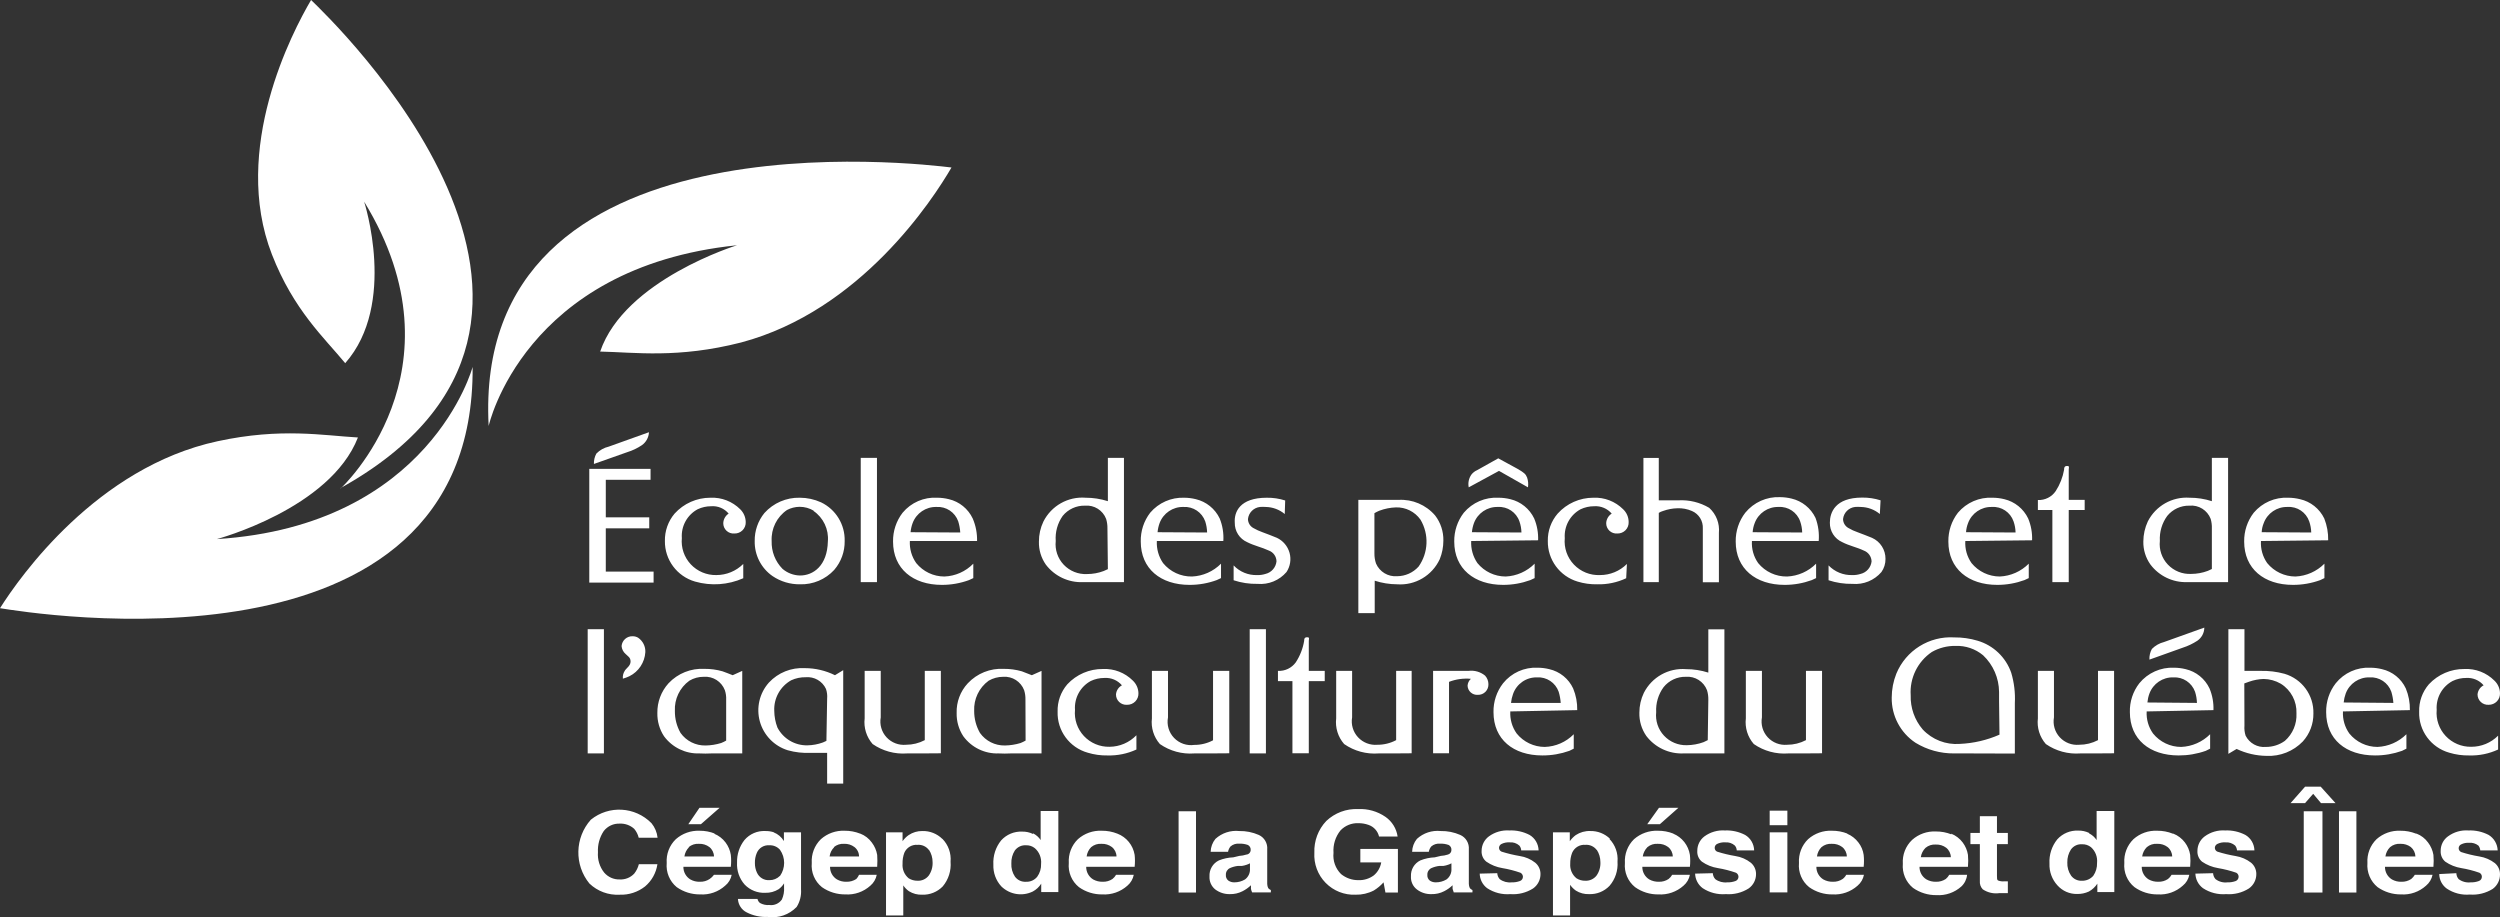
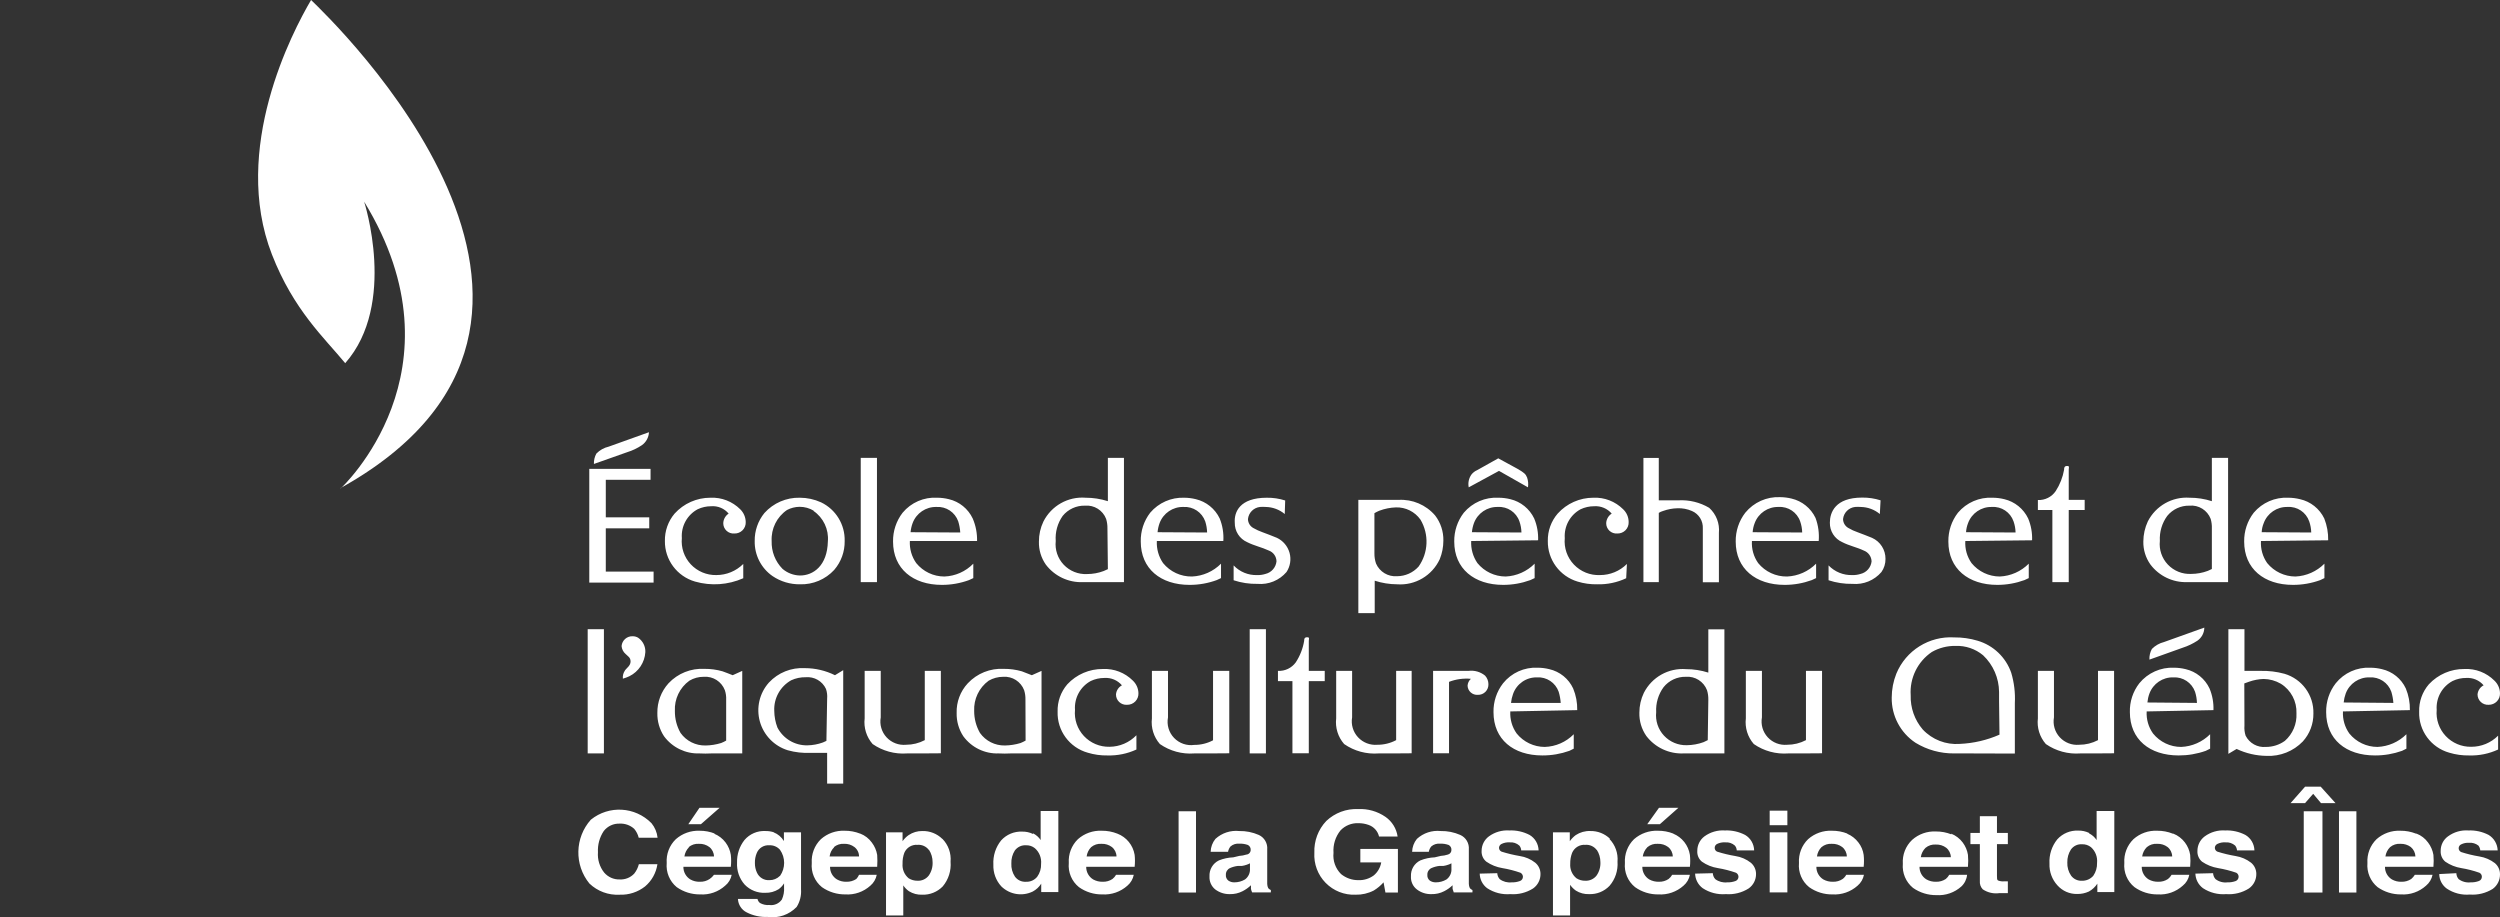
<svg xmlns="http://www.w3.org/2000/svg" width="804px" height="295px" viewBox="0 0 804 295" version="1.1">
  <rect x="0" y="0" width="804" height="295" fill="#333333" stroke="none" />
  <title>logo-full-color (4)</title>
  <g id="Page-1" stroke="none" stroke-width="1" fill="none" fill-rule="evenodd">
    <g id="logo-full-color-(4)" fill="#FFFFFF" fill-rule="nonzero">
-       <path d="M157.153,137 C157.153,137 168.344,85.969 237.032,78.872 C237.032,78.872 200.892,89.959 193.013,113.063 C204.157,113.294 218.007,115.335 238.337,110.14 C276.855,99.887 300.031,64.12 306,53.867 C296.626,52.754 151.652,34.939 157.153,137" id="Path" />
      <path d="M109.656,157 C109.656,157 150.475,119.259 117.103,64.853 C117.103,64.853 127.802,97.765 111.022,116.799 C104.377,108.722 94.431,99.761 87.454,81.843 C74.256,47.907 94.008,10.26 100.042,0 C106.497,6.267 207.368,102.546 109.467,157" id="Path" />
-       <path d="M151.997,118 C151.997,118 138.355,169.031 69.735,173.372 C69.735,173.372 106.156,163.662 115.111,140.691 C104.069,140.083 90.427,137.469 69.967,141.904 C31.179,150.263 6.402,185.466 0,195.595 C9.28,197.043 152.738,220.949 151.997,118" id="Path" />
      <path d="M209.218,150.787 L209.218,154.312 L194.824,154.312 L194.824,166.378 L208.798,166.378 L208.798,169.907 L194.822,169.907 L194.822,183.828 L210.196,183.828 L210.196,187.354 L189.511,187.354 L189.511,150.787 L209.218,150.787 Z M191.002,149.208 C190.958,148.043 191.232,146.888 191.794,145.868 C192.875,144.76 194.249,143.987 195.755,143.64 L208.705,139 C208.636,140.668 207.793,142.212 206.422,143.175 C204.985,144.141 203.416,144.892 201.763,145.402 L191.002,149.208 Z M239.034,185.963 C234.144,188.125 228.656,188.503 223.518,187.031 C217.717,185.342 213.756,180.011 213.831,173.99 C213.764,170.767 214.874,167.631 216.951,165.173 C219.897,161.917 224.076,160.062 228.457,160.068 C232.033,159.9 235.515,161.247 238.055,163.78 C239.158,164.858 239.794,166.324 239.825,167.863 C239.879,168.847 239.513,169.809 238.826,170.512 C238.133,171.218 237.179,171.603 236.192,171.575 C235.261,171.655 234.338,171.337 233.652,170.699 C232.97,170.065 232.589,169.168 232.605,168.234 C232.651,166.998 233.293,165.857 234.329,165.173 C232.954,163.525 230.873,162.644 228.738,162.806 C227.224,162.798 225.728,163.131 224.359,163.78 C220.991,165.596 219.002,169.232 219.281,173.06 C218.989,176.15 220.034,179.217 222.149,181.479 C224.276,183.752 227.264,185.01 230.368,184.941 C233.613,184.944 236.727,183.66 239.034,181.369 L239.034,185.963 L239.034,185.963 Z M268.291,183.273 C265.465,186.341 261.455,188.033 257.295,187.911 C254.145,187.955 251.058,187.033 248.445,185.267 C244.771,182.711 242.619,178.476 242.712,173.99 C242.66,170.713 243.766,167.523 245.836,164.987 C248.733,161.766 252.882,159.971 257.204,160.068 C259.565,160.068 261.902,160.574 264.052,161.552 C268.806,163.83 271.781,168.703 271.645,173.99 C271.7,177.392 270.506,180.696 268.291,183.271 M261.769,164.291 C260.368,163.428 258.754,162.977 257.11,162.991 C255.713,163.012 254.339,163.362 253.101,164.013 C249.83,166.242 247.957,170.026 248.164,173.99 C248.053,177.331 249.316,180.57 251.658,182.945 C253.234,184.291 255.226,185.045 257.295,185.081 C261.536,185.081 266.054,181.974 266.241,174.13 C266.584,170.244 264.8,166.477 261.582,164.291 M276.815,147.259 L282.032,147.259 L282.032,187.214 L276.815,187.214 L276.815,147.259 Z M292.609,173.99 C292.477,176.521 293.199,179.022 294.659,181.089 C296.874,183.817 300.191,185.401 303.696,185.406 C307.215,185.283 310.551,183.804 313.013,181.277 L313.013,185.917 L311.616,186.566 C308.823,187.584 305.875,188.102 302.905,188.097 C293.587,188.097 287.204,182.899 287.204,174.176 C287.15,170.822 288.234,167.549 290.278,164.895 C293.017,161.604 297.149,159.812 301.413,160.068 C302.67,160.072 303.922,160.229 305.141,160.533 C308.513,161.32 311.343,163.609 312.827,166.749 C313.806,169.034 314.283,171.504 314.224,173.99 L292.609,173.99 L292.609,173.99 Z M308.822,171.252 C308.744,170.039 308.525,168.839 308.17,167.678 C307.137,164.734 304.282,162.839 301.181,163.037 C297.776,162.942 294.687,165.03 293.496,168.234 C293.151,169.176 292.931,170.159 292.841,171.158 L308.822,171.252 L308.822,171.252 Z M361.464,187.214 L348.327,187.214 C343.663,187.417 339.194,185.322 336.355,181.6 C334.83,179.433 334.045,176.828 334.118,174.176 C334.106,171.944 334.599,169.738 335.562,167.725 C338.122,162.655 343.473,159.632 349.119,160.068 C351.553,160.063 353.973,160.439 356.293,161.181 L356.293,147.259 L361.464,147.259 L361.464,187.216 L361.464,187.214 Z M356.153,169.953 C356.174,168.916 356.033,167.882 355.734,166.889 C354.668,164.103 351.895,162.362 348.934,162.62 C346.163,162.547 343.514,163.763 341.758,165.915 C340.103,168.265 339.312,171.12 339.523,173.99 C339.221,176.787 340.162,179.576 342.094,181.613 C344.037,183.66 346.772,184.757 349.586,184.616 C351.415,184.62 353.23,184.29 354.943,183.642 L356.293,183.037 L356.153,169.953 L356.153,169.953 Z M372.041,173.99 C371.909,176.514 372.613,179.01 374.043,181.089 C376.328,183.883 379.761,185.473 383.36,185.406 C386.872,185.25 390.197,183.777 392.678,181.277 L392.678,185.917 L391.28,186.566 C388.488,187.584 385.54,188.102 382.569,188.097 C373.252,188.097 366.869,182.899 366.869,174.176 C366.79,170.826 367.859,167.55 369.897,164.895 C372.617,161.688 376.651,159.909 380.843,160.068 C382.1,160.075 383.351,160.231 384.571,160.533 C387.938,161.332 390.764,163.617 392.259,166.749 C393.182,169.045 393.58,171.52 393.422,173.99 L372.041,173.99 L372.041,173.99 Z M388.206,171.252 C388.176,170.038 387.972,168.834 387.6,167.678 C386.554,164.745 383.709,162.856 380.613,163.037 C377.207,162.941 374.117,165.03 372.925,168.234 C372.582,169.176 372.363,170.159 372.273,171.158 L388.204,171.252 L388.206,171.252 Z M413.176,165.313 C411.46,163.878 409.307,163.076 407.074,163.039 C406.454,162.984 405.831,162.984 405.211,163.039 C403.169,163.262 401.558,164.884 401.343,166.935 C401.362,168.173 402.062,169.298 403.161,169.859 C404.066,170.376 405.018,170.812 406.002,171.158 C407.539,171.763 409.076,172.272 410.661,172.968 C412.641,173.904 414.119,175.655 414.713,177.769 C415.304,179.879 414.947,182.143 413.737,183.967 C411.421,186.666 407.953,188.083 404.417,187.773 C401.809,187.824 399.211,187.431 396.732,186.612 L396.732,181.834 C398.701,183.916 401.466,185.049 404.324,184.943 C405.225,184.972 406.123,184.847 406.981,184.572 C408.895,184.117 410.315,182.499 410.522,180.535 C410.499,178.971 409.515,177.585 408.05,177.054 C405.77,175.988 403.393,175.523 401.111,174.364 C398.632,173.286 397.048,170.811 397.102,168.099 C396.872,164.71 398.641,160.07 407.4,160.07 C409.406,160.044 411.403,160.342 413.315,160.952 L413.176,165.315 L413.176,165.313 Z M436.842,160.764 L449.747,160.764 C454.238,160.501 458.596,162.354 461.534,165.776 C463.31,168.084 464.247,170.934 464.188,173.851 C464.19,175.903 463.794,177.934 463.025,179.836 C460.571,185.121 455.12,188.335 449.327,187.911 C446.875,187.901 444.44,187.51 442.107,186.751 L442.107,197.193 L436.842,197.193 L436.842,160.764 L436.842,160.764 Z M442.014,177.934 C441.993,179.054 442.168,180.168 442.527,181.229 C443.685,183.894 446.394,185.532 449.281,185.312 C451.929,185.31 454.451,184.181 456.223,182.205 C459.381,177.741 459.619,171.826 456.829,167.121 C455.015,164.556 452.041,163.075 448.91,163.177 C447.093,163.243 445.3,163.603 443.599,164.245 C443.053,164.47 442.523,164.733 442.014,165.033 L442.014,177.934 L442.014,177.934 Z M473.134,173.99 C473.003,176.514 473.707,179.01 475.136,181.089 C477.37,183.819 480.703,185.402 484.221,185.406 C487.733,185.25 491.058,183.777 493.539,181.277 L493.539,185.917 L492.141,186.566 C489.348,187.579 486.4,188.097 483.43,188.097 C474.112,188.097 467.684,182.899 467.684,174.176 C467.629,170.822 468.714,167.549 470.758,164.895 C473.525,161.615 477.664,159.828 481.939,160.068 C483.211,160.071 484.477,160.228 485.713,160.533 C489.078,161.332 491.903,163.617 493.398,166.749 C494.32,168.965 494.75,171.357 494.656,173.757 L473.134,173.99 L473.134,173.99 Z M472.343,156.727 C472.05,155.287 472.37,153.789 473.227,152.597 C473.708,151.988 474.333,151.51 475.045,151.204 L481.845,147.398 L488.228,150.881 C490.139,152.038 490.652,152.41 491.115,153.571 C491.46,154.587 491.555,155.667 491.395,156.727 L482.078,151.436 L472.343,156.727 L472.343,156.727 Z M489.3,171.252 C489.27,170.034 489.05,168.827 488.647,167.678 C487.633,164.742 484.795,162.845 481.706,163.037 C478.301,162.942 475.212,165.03 474.021,168.234 C473.677,169.176 473.457,170.159 473.367,171.158 L489.3,171.252 L489.3,171.252 Z M522.983,185.963 C520.07,187.331 516.88,187.998 513.665,187.911 C511.521,187.955 509.382,187.658 507.33,187.031 C501.581,185.292 497.687,179.971 497.778,173.99 C497.712,170.759 498.84,167.618 500.946,165.173 C503.874,161.919 508.039,160.064 512.407,160.068 C515.982,159.9 519.463,161.247 522.002,163.78 C523.128,164.843 523.768,166.32 523.774,167.863 C523.826,168.847 523.463,169.809 522.773,170.512 C522.081,171.217 521.128,171.603 520.141,171.575 C519.21,171.655 518.288,171.337 517.601,170.699 C516.918,170.065 516.537,169.168 516.552,168.234 C516.612,166.985 517.273,165.843 518.324,165.173 C516.921,163.537 514.832,162.659 512.687,162.806 C511.173,162.802 509.677,163.135 508.307,163.78 C504.948,165.606 502.963,169.235 503.23,173.06 C502.932,176.192 504.007,179.298 506.175,181.569 C508.354,183.85 511.406,185.078 514.55,184.941 C517.797,184.955 520.915,183.669 523.215,181.369 L522.983,185.963 L522.983,185.963 Z M533.464,147.259 L533.464,160.904 L539.798,160.904 C543.256,160.714 546.693,161.553 549.677,163.317 C551.935,165.358 553.093,168.355 552.799,171.392 L552.799,187.262 L547.627,187.262 L547.627,171.066 C547.602,170.711 547.602,170.354 547.627,169.999 C547.766,167.561 546.369,165.297 544.133,164.337 C542.666,163.696 541.074,163.395 539.474,163.454 C537.884,163.494 536.311,163.792 534.816,164.337 C534.338,164.47 533.881,164.674 533.466,164.941 L533.466,187.214 L528.526,187.214 L528.526,147.261 L533.464,147.261 L533.464,147.259 Z M563.421,173.99 C563.264,176.516 563.97,179.021 565.423,181.089 C567.708,183.883 571.141,185.473 574.74,185.406 C578.252,185.25 581.577,183.777 584.058,181.277 L584.058,185.917 L582.66,186.566 C579.867,187.579 576.919,188.097 573.949,188.097 C564.632,188.097 558.203,182.899 558.203,174.176 C558.149,170.822 559.233,167.549 561.277,164.895 C564.011,161.551 568.153,159.694 572.458,159.882 C573.714,159.889 574.964,160.045 576.184,160.347 C579.551,161.146 582.376,163.431 583.871,166.564 C584.752,168.933 585.102,171.468 584.897,173.988 L563.421,173.988 L563.421,173.99 Z M579.586,171.252 C579.557,170.034 579.337,168.827 578.934,167.678 C577.919,164.742 575.081,162.845 571.993,163.037 C568.587,162.941 565.497,165.03 564.305,168.234 C563.94,169.17 563.72,170.156 563.653,171.158 L579.584,171.252 L579.586,171.252 Z M604.556,165.313 C602.826,163.871 600.656,163.069 598.408,163.039 C597.804,162.986 597.195,162.986 596.591,163.039 C594.549,163.262 592.938,164.884 592.723,166.935 C592.742,168.173 593.442,169.298 594.541,169.859 C595.442,170.387 596.394,170.822 597.382,171.158 C598.873,171.763 600.456,172.272 602.041,172.968 C604.702,174.157 606.405,176.82 606.374,179.744 C606.397,181.255 605.94,182.735 605.069,183.967 C602.753,186.666 599.286,188.082 595.752,187.773 C593.143,187.818 590.545,187.425 588.065,186.612 L588.065,181.834 C590.058,183.909 592.834,185.038 595.704,184.943 C596.605,184.972 597.503,184.847 598.36,184.572 C600.275,184.117 601.695,182.499 601.902,180.535 C601.846,178.968 600.85,177.592 599.384,177.054 C597.15,175.988 594.726,175.523 592.489,174.364 C590.011,173.285 588.429,170.81 588.484,168.099 C588.484,164.804 590.208,160.024 598.873,160.024 C600.88,159.999 602.877,160.296 604.789,160.906 L604.556,165.315 L604.556,165.313 Z M632.044,173.99 C631.887,176.516 632.593,179.021 634.046,181.089 C636.28,183.819 639.612,185.402 643.131,185.406 C646.642,185.25 649.968,183.777 652.448,181.277 L652.448,185.917 L651.051,186.566 C648.257,187.579 645.308,188.097 642.337,188.097 C633.022,188.097 626.594,182.899 626.594,174.176 C626.539,170.822 627.623,167.549 629.668,164.895 C632.424,161.629 636.542,159.843 640.8,160.068 C642.072,160.071 643.339,160.228 644.574,160.533 C647.941,161.332 650.767,163.617 652.262,166.749 C653.184,168.965 653.614,171.357 653.52,173.757 L632.044,173.99 L632.044,173.99 Z M648.209,171.252 C648.18,170.034 647.96,168.827 647.557,167.678 C646.538,164.724 643.674,162.823 640.568,163.037 C637.175,162.947 634.103,165.037 632.929,168.234 C632.563,169.17 632.343,170.156 632.276,171.158 L648.207,171.252 L648.209,171.252 Z M670.431,164.013 L665.305,164.013 L665.305,187.214 L660.042,187.214 L660.042,164.013 L655.383,164.013 L655.383,160.81 C657.661,160.912 659.829,159.823 661.114,157.932 C662.465,155.849 663.383,153.513 663.814,151.065 C663.814,150.602 663.814,149.859 664.749,149.859 C665.679,149.859 665.305,150.322 665.305,151.065 L665.305,160.762 L670.431,160.762 L670.431,164.013 L670.431,164.013 Z M716.552,187.214 L703.367,187.214 C698.758,187.353 694.367,185.244 691.582,181.554 C690.04,179.393 689.238,176.788 689.297,174.13 C689.308,171.899 689.801,169.698 690.743,167.678 C693.297,162.675 698.575,159.681 704.16,160.068 C706.595,160.057 709.016,160.433 711.334,161.181 L711.334,147.259 L716.552,147.259 L716.552,187.216 L716.552,187.214 Z M711.334,169.953 C711.372,168.918 711.245,167.884 710.961,166.889 C709.89,164.085 707.091,162.34 704.113,162.62 C701.359,162.562 698.731,163.777 696.984,165.915 C695.29,168.235 694.451,171.073 694.61,173.944 C694.309,176.741 695.249,179.53 697.182,181.567 C699.124,183.614 701.859,184.71 704.671,184.57 C706.501,184.568 708.316,184.238 710.03,183.596 L711.334,182.991 L711.334,169.953 L711.334,169.953 Z M727.126,173.99 C726.97,176.517 727.677,179.021 729.13,181.089 C731.364,183.819 734.697,185.402 738.215,185.406 C741.727,185.25 745.052,183.777 747.533,181.277 L747.533,185.917 L746.183,186.566 C743.373,187.583 740.409,188.101 737.422,188.097 C728.104,188.097 721.724,182.899 721.724,174.176 C721.669,170.822 722.753,167.549 724.798,164.895 C727.544,161.642 731.642,159.857 735.885,160.068 C737.157,160.071 738.424,160.228 739.659,160.533 C743.078,161.294 745.961,163.584 747.485,166.749 C748.364,168.978 748.792,171.36 748.744,173.757 L727.126,173.99 L727.126,173.99 Z M743.294,171.252 C743.265,170.034 743.044,168.827 742.642,167.678 C741.622,164.724 738.758,162.823 735.652,163.037 C732.26,162.947 729.187,165.037 728.013,168.234 C727.625,169.164 727.402,170.153 727.361,171.158 L743.292,171.252 L743.294,171.252 Z M189,202.345 L194.218,202.345 L194.218,242.3 L189,242.3 L189,202.345 Z M200.833,215.756 C201.579,214.78 202.789,214.086 202.789,212.739 C202.789,211.393 201.905,211.07 201.205,210.326 C200.446,209.685 199.976,208.765 199.9,207.773 C200.057,205.924 201.641,204.53 203.487,204.618 C204.094,204.618 204.688,204.778 205.211,205.083 C206.742,206.126 207.621,207.877 207.542,209.723 C207.339,213.042 205.384,215.998 202.416,217.473 C201.741,217.792 201.038,218.057 200.318,218.261 C200.209,217.286 200.476,216.307 201.065,215.525 M238.708,242.3 L228.784,242.3 C227.512,242.369 226.237,242.369 224.964,242.3 C220.486,242.461 216.216,240.395 213.551,236.778 C212.094,234.565 211.346,231.958 211.407,229.306 C211.347,225.777 212.63,222.358 214.994,219.746 C217.988,216.555 222.235,214.856 226.594,215.106 C228.547,215.091 230.495,215.356 232.373,215.896 C233.49,216.267 234.514,216.73 235.634,217.147 L238.708,215.756 L238.708,242.3 L238.708,242.3 Z M233.536,225.037 C233.586,223.999 233.444,222.961 233.116,221.975 C232.06,219.198 229.315,217.443 226.362,217.658 C224.724,217.637 223.112,218.07 221.703,218.91 C218.601,221.152 216.846,224.824 217.044,228.657 C217.011,231.129 217.639,233.564 218.862,235.71 C220.716,238.313 223.734,239.825 226.92,239.748 C228.611,239.724 230.289,239.458 231.905,238.959 C232.47,238.743 233.016,238.48 233.536,238.171 L233.536,225.037 L233.536,225.037 Z M266.008,242.115 L260.697,242.115 C258.215,242.236 255.729,241.955 253.336,241.281 C248.98,239.924 245.604,236.444 244.37,232.036 C243.148,227.637 244.245,222.916 247.279,219.514 C250.252,216.32 254.487,214.619 258.834,214.874 C262.197,214.878 265.512,215.656 268.523,217.147 L271.178,215.525 L271.178,252 L266.006,252 L266.006,242.115 L266.008,242.115 Z M266.008,224.666 C266.102,223.615 265.975,222.556 265.634,221.558 C264.469,219.047 261.859,217.543 259.112,217.798 C257.506,217.767 255.914,218.1 254.454,218.772 C250.926,220.749 248.816,224.559 249.003,228.611 C249.02,230.451 249.367,232.275 250.027,233.992 C251.895,237.562 255.607,239.771 259.623,239.702 C261.341,239.677 263.042,239.363 264.656,238.774 L265.775,238.263 L266.008,224.666 L266.008,224.666 Z M296.383,242.3 L291.724,242.3 C287.793,242.597 283.881,241.533 280.637,239.285 C278.653,237.022 277.721,234.018 278.074,231.024 L278.074,215.756 L283.245,215.756 L283.245,230.699 C282.827,233.018 283.522,235.4 285.121,237.126 C286.729,238.86 289.049,239.744 291.398,239.516 C293.49,239.513 295.551,239.004 297.407,238.031 L297.407,215.756 L302.578,215.756 L302.578,242.255 L296.383,242.3 L296.383,242.3 Z M334.957,242.3 L325.033,242.3 C323.762,242.369 322.487,242.369 321.211,242.3 C316.73,242.477 312.454,240.408 309.8,236.778 C308.344,234.565 307.596,231.958 307.657,229.306 C307.548,225.768 308.838,222.332 311.244,219.746 C314.238,216.555 318.485,214.856 322.844,215.106 C324.796,215.091 326.743,215.356 328.62,215.896 L331.836,217.147 L334.957,215.756 L334.957,242.3 L334.957,242.3 Z M329.785,225.037 C329.812,224 329.671,222.966 329.366,221.975 C328.31,219.198 325.565,217.443 322.611,217.658 C320.976,217.66 319.37,218.092 317.953,218.91 C314.864,221.164 313.113,224.828 313.294,228.657 C313.286,231.132 313.929,233.565 315.157,235.71 C317.002,238.3 320,239.81 323.17,239.748 C324.875,239.722 326.569,239.457 328.201,238.959 C328.762,238.734 329.308,238.469 329.831,238.171 L329.785,225.037 L329.785,225.037 Z M365.471,241.047 C362.555,242.394 359.365,243.045 356.153,242.951 C354.009,242.991 351.871,242.693 349.818,242.069 C343.934,240.411 339.94,234.978 340.127,228.889 C340.03,225.661 341.144,222.514 343.249,220.071 C346.21,216.886 350.371,215.1 354.71,215.152 C358.285,214.984 361.766,216.331 364.306,218.864 C365.427,219.917 366.082,221.368 366.123,222.903 C366.175,223.898 365.807,224.87 365.11,225.585 C364.41,226.298 363.444,226.691 362.443,226.661 C361.519,226.727 360.611,226.402 359.936,225.767 C359.263,225.134 358.887,224.246 358.901,223.32 C359.004,222.084 359.723,220.983 360.812,220.397 C359.409,218.76 357.321,217.883 355.175,218.03 C353.662,218.026 352.167,218.359 350.797,219.003 C347.437,220.829 345.451,224.458 345.718,228.284 C345.426,231.374 346.471,234.44 348.587,236.703 C350.713,238.976 353.701,240.234 356.806,240.165 C360.074,240.147 363.197,238.809 365.471,236.453 L365.471,241.047 L365.471,241.047 Z M389.045,242.3 L384.106,242.3 C380.175,242.605 376.26,241.54 373.019,239.285 C371.035,237.022 370.103,234.018 370.456,231.024 L370.456,215.756 L375.628,215.756 L375.628,230.699 C375.167,233.088 375.893,235.552 377.574,237.306 C379.264,239.068 381.694,239.908 384.106,239.562 C386.2,239.572 388.265,239.062 390.115,238.077 L390.115,215.756 L395.333,215.756 L395.333,242.255 L389.043,242.3 L389.045,242.3 Z M401.902,202.345 L407.12,202.345 L407.12,242.3 L401.902,242.3 L401.902,202.345 Z M426.035,219.051 L420.909,219.051 L420.909,242.255 L415.646,242.255 L415.646,219.051 L410.987,219.051 L410.987,215.756 C413.235,215.871 415.389,214.842 416.718,213.018 C418.086,210.926 419.006,208.571 419.418,206.103 C419.418,205.64 419.418,204.943 420.352,204.943 C421.283,204.943 420.909,205.408 420.909,206.103 L420.909,215.756 L426.035,215.756 L426.035,219.051 L426.035,219.051 Z M448.023,242.3 L443.364,242.3 C439.433,242.605 435.517,241.54 432.277,239.285 C430.294,237.021 429.363,234.018 429.716,231.024 L429.716,215.756 L434.84,215.756 L434.84,230.699 C434.441,233.015 435.144,235.385 436.738,237.105 C438.341,238.834 440.649,239.724 442.992,239.516 C445.086,239.526 447.151,239.016 449.001,238.031 L449.001,215.756 L453.986,215.756 L453.986,242.255 L448.025,242.3 L448.023,242.3 Z M472.249,215.756 C474.17,215.506 476.112,216.059 477.608,217.287 C478.293,218.038 478.673,219.012 478.678,220.025 C478.717,220.939 478.372,221.829 477.728,222.48 C477.081,223.132 476.194,223.487 475.278,223.46 C474.447,223.523 473.624,223.247 473.001,222.697 C472.378,222.146 472.004,221.366 471.969,220.536 C472.013,219.679 472.4,218.876 473.041,218.309 C470.652,218.086 468.245,218.419 466.006,219.283 L466.006,242.255 L460.882,242.255 L460.882,215.756 L472.249,215.756 L472.249,215.756 Z M485.713,228.797 C485.57,231.329 486.293,233.833 487.763,235.896 C489.977,238.623 493.295,240.208 496.8,240.213 C500.312,240.102 503.648,238.64 506.117,236.129 L506.117,240.77 L504.719,241.466 C501.923,242.463 498.976,242.965 496.008,242.951 C486.691,242.951 480.308,237.8 480.308,229.028 C480.242,225.672 481.328,222.396 483.382,219.748 C486.083,216.386 490.221,214.523 494.517,214.734 C495.774,214.739 497.026,214.895 498.245,215.2 C501.635,215.973 504.476,218.269 505.93,221.418 C506.842,223.622 507.286,225.992 507.235,228.378 L485.713,228.795 L485.713,228.797 Z M501.926,226.059 C501.844,224.846 501.625,223.647 501.274,222.484 C500.241,219.541 497.386,217.645 494.284,217.844 C490.843,217.769 487.743,219.922 486.599,223.183 C486.26,224.109 486.04,225.076 485.945,226.059 L501.926,226.059 L501.926,226.059 Z M554.568,242.3 L541.431,242.3 C536.766,242.504 532.296,240.408 529.457,236.686 C527.934,234.5 527.151,231.881 527.222,229.214 C527.215,226.998 527.709,224.809 528.666,222.812 C531.24,217.759 536.587,214.756 542.222,215.2 C544.657,215.195 547.077,215.571 549.396,216.313 L549.396,202.39 L554.568,202.39 L554.568,242.3 L554.568,242.3 Z M549.396,225.037 C549.423,224 549.282,222.966 548.977,221.975 C547.916,219.18 545.146,217.422 542.177,217.658 C539.398,217.59 536.745,218.825 535.003,220.999 C533.308,223.318 532.468,226.156 532.627,229.028 C532.331,231.792 533.247,234.548 535.138,236.578 C537.038,238.619 539.721,239.741 542.503,239.656 C544.331,239.635 546.143,239.305 547.862,238.68 L549.212,238.031 L549.399,225.039 L549.396,225.037 Z M579.771,242.3 L575.114,242.3 C571.183,242.597 567.27,241.533 564.025,239.285 C562.042,237.021 561.111,234.018 561.464,231.024 L561.464,215.756 L566.636,215.756 L566.636,230.699 C566.22,233.009 566.909,235.382 568.497,237.105 C570.093,238.837 572.4,239.728 574.74,239.516 C576.849,239.519 578.927,239.009 580.797,238.031 L580.797,215.756 L585.969,215.756 L585.969,242.255 L579.771,242.3 L579.771,242.3 Z M633.581,242.3 L628.455,242.3 C624.07,242.346 619.761,241.156 616.017,238.866 C611.167,235.651 608.286,230.174 608.376,224.34 C608.383,221.701 608.889,219.088 609.867,216.638 C612.941,209.185 620.429,204.505 628.502,204.989 C631.043,204.966 633.57,205.327 636.003,206.057 C641.05,207.539 645.075,211.375 646.811,216.359 C647.75,219.519 648.145,222.814 647.975,226.105 L647.975,242.346 L633.581,242.3 L633.581,242.3 Z M642.898,225.502 L642.898,222.532 C642.863,218.065 641.011,213.807 637.772,210.745 C635.279,208.67 632.11,207.595 628.874,207.727 C626.215,207.683 623.592,208.357 621.281,209.677 C616.707,212.771 614.117,218.073 614.48,223.598 C614.356,227.62 615.735,231.543 618.346,234.597 C621.418,237.874 625.802,239.579 630.272,239.237 C634.673,239.045 639.001,238.039 643.037,236.267 L642.898,225.502 L642.898,225.502 Z M673.692,242.3 L669.034,242.3 C665.103,242.597 661.189,241.533 657.944,239.285 C655.961,237.021 655.03,234.018 655.383,231.024 L655.383,215.756 L660.555,215.756 L660.555,230.699 C660.14,233.009 660.829,235.382 662.416,237.105 C664.013,238.837 666.319,239.728 668.66,239.516 C670.768,239.519 672.846,239.009 674.716,238.031 L674.716,215.756 L679.888,215.756 L679.888,242.255 L673.692,242.3 L673.692,242.3 Z M690.369,228.797 C690.226,231.329 690.949,233.833 692.419,235.896 C694.63,238.629 697.951,240.215 701.458,240.213 C704.963,240.069 708.288,238.612 710.776,236.129 L710.776,240.77 L709.378,241.466 C706.579,242.458 703.632,242.96 700.665,242.951 C691.347,242.951 684.967,237.8 684.967,229.028 C684.876,225.676 685.947,222.397 687.995,219.748 C690.729,216.404 694.871,214.547 699.176,214.734 C700.431,214.742 701.682,214.898 702.902,215.2 C706.277,215.98 709.11,218.272 710.587,221.418 C711.506,223.619 711.936,225.993 711.847,228.378 L690.371,228.795 L690.369,228.797 Z M706.537,226.059 C706.503,224.844 706.299,223.641 705.93,222.484 C704.884,219.552 702.039,217.663 698.943,217.844 C695.537,217.747 692.448,219.836 691.256,223.041 C690.916,223.968 690.697,224.935 690.604,225.919 L706.534,226.059 L706.537,226.059 Z M691.256,212.136 C691.191,210.939 691.465,209.749 692.045,208.701 C693.123,207.617 694.475,206.847 695.96,206.474 L708.911,201.834 C708.895,203.523 708.061,205.098 706.676,206.057 C705.228,207.004 703.662,207.753 702.017,208.284 L691.256,212.136 L691.256,212.136 Z M721.815,215.756 L727.08,215.756 C729.643,215.7 732.2,216.012 734.674,216.684 C740.324,218.344 744.147,223.581 743.992,229.448 C744.035,232.772 742.82,235.989 740.592,238.449 C737.554,241.605 733.31,243.295 728.944,243.089 C725.607,243.052 722.317,242.293 719.3,240.861 L716.645,242.44 L716.645,202.345 L721.817,202.345 L721.817,215.754 L721.815,215.756 Z M721.815,233.343 C721.726,234.44 721.853,235.545 722.189,236.592 C723.417,239.029 726.003,240.464 728.711,240.213 C730.899,240.224 733.034,239.541 734.813,238.263 C737.332,236.05 738.705,232.802 738.542,229.445 C738.709,225.579 736.785,221.924 733.509,219.886 C731.823,218.906 729.913,218.378 727.965,218.355 C726.377,218.411 724.806,218.708 723.306,219.237 L721.769,219.794 L721.815,233.343 Z M753.496,228.797 C753.353,231.329 754.077,233.833 755.546,235.896 C757.761,238.623 761.077,240.207 764.581,240.213 C768.087,240.07 771.412,238.613 773.901,236.129 L773.901,240.77 L772.503,241.466 C769.707,242.463 766.759,242.965 763.792,242.951 C754.474,242.951 748.09,237.8 748.09,229.028 C748.025,225.672 749.111,222.396 751.166,219.748 C753.866,216.387 758.003,214.524 762.299,214.734 C763.555,214.739 764.807,214.895 766.027,215.2 C769.419,215.973 772.258,218.269 773.714,221.418 C774.625,223.622 775.069,225.992 775.018,228.378 L753.496,228.795 L753.496,228.797 Z M769.707,226.059 C769.626,224.846 769.407,223.647 769.055,222.484 C768.023,219.542 765.169,217.646 762.068,217.844 C758.662,217.747 755.573,219.836 754.381,223.041 C754.042,223.968 753.822,224.935 753.729,225.919 L769.707,226.059 L769.707,226.059 Z M803.391,241.047 C800.475,242.403 797.284,243.055 794.073,242.951 C791.913,242.99 789.76,242.692 787.69,242.069 C781.808,240.411 777.812,234.978 778.001,228.889 C777.904,225.661 779.017,222.514 781.121,220.071 C784.082,216.886 788.242,215.1 792.582,215.152 C796.157,214.984 799.638,216.331 802.178,218.864 C803.299,219.917 803.956,221.368 803.995,222.903 C804.047,223.89 803.686,224.855 802.998,225.566 C802.309,226.28 801.355,226.676 800.36,226.661 C799.433,226.726 798.521,226.403 797.839,225.769 C797.159,225.138 796.774,224.25 796.775,223.32 C796.888,222.074 797.626,220.972 798.732,220.397 C797.343,218.767 795.272,217.89 793.141,218.03 C791.626,218.017 790.129,218.35 788.762,219.003 C785.376,220.807 783.368,224.445 783.638,228.284 C783.361,231.371 784.412,234.429 786.525,236.688 C788.648,238.957 791.626,240.219 794.725,240.165 C797.973,240.184 801.093,238.897 803.391,236.592 L803.391,241.047 L803.391,241.047 Z" id="Shape" />
      <path d="M190.016,263.612 C195.849,258.911 204.249,259.394 209.516,264.734 C210.61,266.068 211.292,267.694 211.475,269.41 L205.41,269.41 C205.152,268.36 204.657,267.383 203.965,266.557 C202.689,265.399 201.013,264.795 199.3,264.876 C197.311,264.796 195.404,265.682 194.169,267.259 C192.826,269.267 192.17,271.665 192.301,274.085 C192.122,276.445 192.839,278.785 194.308,280.629 C195.559,282.085 197.393,282.893 199.3,282.827 C201.051,282.922 202.755,282.239 203.965,280.957 C204.672,280.062 205.181,279.026 205.458,277.919 L211.427,277.919 C211.018,280.713 209.607,283.258 207.463,285.07 C205.123,286.91 202.215,287.854 199.252,287.737 C195.666,287.933 192.157,286.631 189.55,284.136 C184.645,278.124 184.844,269.39 190.016,263.612 M229.621,268.101 C231.103,268.688 232.395,269.675 233.352,270.952 C234.227,272.118 234.805,273.484 235.032,274.925 C235.171,276.199 235.171,277.485 235.032,278.759 L219.777,278.759 C219.753,280.421 220.607,281.971 222.017,282.827 C222.953,283.358 224.02,283.617 225.095,283.575 C226.203,283.616 227.297,283.305 228.221,282.686 C228.762,282.318 229.236,281.86 229.621,281.331 L235.311,281.331 C235.05,282.716 234.305,283.96 233.212,284.837 C231.016,286.818 228.127,287.828 225.189,287.642 C222.49,287.68 219.847,286.862 217.633,285.304 C215.347,283.421 214.14,280.512 214.413,277.545 C214.21,274.674 215.288,271.861 217.352,269.877 C219.454,268.031 222.172,267.062 224.956,267.166 C226.664,267.151 228.358,267.469 229.947,268.101 M221.597,272.45 C220.786,273.255 220.262,274.305 220.104,275.44 L229.621,275.44 C229.599,274.252 229.051,273.137 228.127,272.402 C227.172,271.687 226.004,271.324 224.816,271.373 C223.601,271.276 222.396,271.662 221.458,272.448 M231.44,259.78 L225.422,265.061 L221.364,265.061 L224.956,259.78 L231.44,259.78 Z M248.794,267.679 C250.177,268.213 251.343,269.201 252.105,270.484 L252.105,267.679 L257.61,267.679 L257.61,286.005 C257.756,287.993 257.267,289.976 256.21,291.663 C253.794,294.189 250.323,295.389 246.881,294.888 C244.555,294.993 242.243,294.494 240.163,293.438 C238.497,292.626 237.405,290.957 237.318,289.09 L243.615,289.09 C243.711,289.611 243.992,290.077 244.408,290.401 C245.331,290.915 246.388,291.144 247.44,291.054 C249.004,291.264 250.553,290.579 251.454,289.279 C252.009,288.049 252.249,286.698 252.153,285.35 L252.153,284.089 C251.699,284.816 251.113,285.451 250.427,285.959 C249.129,286.772 247.619,287.178 246.088,287.127 C243.627,287.239 241.235,286.287 239.51,284.51 C237.779,282.57 236.888,280.011 237.037,277.404 C236.958,274.78 237.801,272.212 239.416,270.156 C241.091,268.192 243.571,267.122 246.134,267.259 C247.084,267.238 248.031,267.383 248.933,267.679 M250.847,281.705 C252.624,279.187 252.624,275.808 250.847,273.291 C249.974,272.302 248.703,271.768 247.394,271.841 C245.667,271.706 244.048,272.705 243.38,274.32 C242.944,275.353 242.739,276.469 242.777,277.591 C242.765,278.642 242.989,279.677 243.428,280.629 C244.14,282.222 245.763,283.194 247.488,283.06 C248.725,283.068 249.916,282.581 250.799,281.705 M276.69,268.101 C278.166,268.675 279.445,269.664 280.375,270.952 C281.265,272.116 281.858,273.48 282.101,274.925 C282.191,276.203 282.191,277.484 282.101,278.759 L266.94,278.759 C266.916,280.421 267.768,281.97 269.178,282.827 C270.113,283.358 271.182,283.617 272.256,283.575 C273.363,283.601 274.452,283.292 275.384,282.686 C275.754,282.289 276.055,281.831 276.27,281.331 L281.96,281.331 C281.696,282.704 280.971,283.942 279.907,284.837 C277.711,286.818 274.821,287.828 271.883,287.642 C269.185,287.68 266.542,286.862 264.328,285.304 C262.011,283.441 260.783,280.522 261.062,277.545 C260.878,274.677 261.953,271.872 264.001,269.877 C266.098,268.022 268.82,267.052 271.605,267.166 C273.328,267.148 275.038,267.465 276.642,268.101 M268.292,272.45 C267.465,273.241 266.938,274.298 266.8,275.44 L276.27,275.44 C276.268,274.247 275.716,273.124 274.776,272.402 C273.823,271.683 272.652,271.319 271.463,271.373 C270.264,271.289 269.079,271.674 268.152,272.448 M303.09,269.784 C304.983,271.726 305.939,274.408 305.704,277.123 C305.944,280.005 305.037,282.865 303.186,285.07 C301.445,286.858 299.042,287.825 296.562,287.737 C295.068,287.797 293.59,287.406 292.317,286.613 C291.599,286.111 290.982,285.476 290.497,284.743 L290.497,294.422 L284.944,294.422 L284.944,267.679 L290.264,267.679 L290.264,270.532 C290.795,269.765 291.458,269.099 292.223,268.568 C293.533,267.684 295.079,267.227 296.653,267.259 C299.033,267.198 301.337,268.109 303.044,269.784 M298.754,273.383 C297.895,272.217 296.502,271.581 295.068,271.7 C293.254,271.551 291.547,272.585 290.824,274.272 C290.415,275.393 290.224,276.584 290.262,277.778 C290.112,279.564 290.845,281.31 292.223,282.453 C293.076,282.986 294.064,283.262 295.068,283.247 C296.457,283.319 297.795,282.71 298.66,281.61 C299.557,280.348 300.002,278.815 299.921,277.263 C299.928,275.852 299.522,274.47 298.754,273.291 M332.248,268.007 C333.226,268.501 334.064,269.242 334.673,270.158 L334.673,260.809 L340.364,260.809 L340.364,286.894 L334.858,286.894 L334.858,284.184 C334.191,285.245 333.257,286.115 332.155,286.707 C328.774,288.358 324.733,287.704 322.03,285.07 C320.285,283.171 319.362,280.647 319.466,278.058 C319.307,275.229 320.205,272.442 321.983,270.251 C323.718,268.353 326.194,267.326 328.748,267.446 C329.941,267.422 331.123,267.678 332.2,268.194 M333.552,281.986 C334.429,280.785 334.874,279.318 334.813,277.827 C334.996,275.914 334.247,274.03 332.806,272.776 C332.013,272.139 331.021,271.807 330.008,271.841 C328.591,271.737 327.219,272.371 326.369,273.522 C325.584,274.761 325.193,276.213 325.25,277.684 C325.167,279.192 325.576,280.684 326.415,281.938 C327.24,283.056 328.578,283.671 329.961,283.577 C331.338,283.645 332.668,283.056 333.552,281.986 M359.348,268.101 C362.27,269.214 364.386,271.813 364.901,274.925 C365.039,276.199 365.039,277.485 364.901,278.759 L349.321,278.759 C349.297,280.421 350.149,281.97 351.559,282.827 C352.501,283.348 353.564,283.604 354.637,283.575 C355.745,283.616 356.838,283.305 357.763,282.686 C358.235,282.314 358.631,281.854 358.93,281.331 L364.62,281.331 C364.357,282.703 363.632,283.942 362.569,284.837 C360.353,286.815 357.451,287.824 354.5,287.642 C351.813,287.687 349.183,286.868 346.988,285.304 C344.671,283.441 343.443,280.522 343.722,277.545 C343.538,274.677 344.613,271.872 346.661,269.877 C348.77,268.011 351.512,267.04 354.312,267.166 C356.035,267.148 357.746,267.465 359.35,268.101 M350.906,272.45 C350.111,273.259 349.603,274.31 349.46,275.44 L359.069,275.44 C359.048,274.253 358.5,273.138 357.578,272.402 C356.622,271.687 355.453,271.323 354.265,271.373 C353.049,271.276 351.844,271.662 350.906,272.448 M379.035,260.902 L384.633,260.902 L384.633,287.035 L379.035,287.035 L379.035,260.902 Z M398.58,275.253 C399.341,275.211 400.096,275.072 400.82,274.833 C401.587,274.788 402.194,274.159 402.22,273.383 C402.279,272.707 401.929,272.061 401.334,271.746 C400.452,271.425 399.516,271.282 398.58,271.326 C397.552,271.219 396.524,271.54 395.735,272.215 C395.325,272.711 395.051,273.307 394.943,273.944 L389.344,273.944 C389.381,272.425 389.922,270.961 390.883,269.784 C392.964,267.885 395.745,266.967 398.534,267.259 C400.699,267.215 402.847,267.645 404.832,268.519 C406.627,269.337 407.712,271.215 407.536,273.196 L407.536,284.276 C407.548,284.747 407.66,285.209 407.864,285.631 C408.097,285.892 408.384,286.1 408.704,286.241 L408.704,286.989 L402.686,286.989 C402.514,286.632 402.388,286.254 402.311,285.865 L402.311,284.697 C401.507,285.465 400.596,286.111 399.607,286.613 C398.338,287.268 396.927,287.59 395.502,287.55 C393.826,287.587 392.184,287.06 390.837,286.052 C389.573,285.042 388.876,283.471 388.972,281.846 C388.851,279.673 390.049,277.644 392.004,276.703 C393.477,276.116 395.038,275.784 396.621,275.721 L398.58,275.253 L398.58,275.253 Z M401.987,277.637 C401.647,277.832 401.287,277.99 400.914,278.106 C400.429,278.28 399.929,278.406 399.42,278.48 L398.114,278.48 C397.229,278.581 396.363,278.817 395.548,279.18 C394.716,279.562 394.196,280.413 394.242,281.331 C394.169,282.051 394.47,282.758 395.036,283.201 C395.612,283.591 396.299,283.789 396.995,283.762 C398.193,283.762 399.368,283.44 400.4,282.827 C401.496,282.009 402.095,280.684 401.987,279.32 L401.987,277.64 L401.987,277.637 Z M443.503,269.036 C443.097,267.288 441.827,265.874 440.144,265.297 C439.083,264.91 437.961,264.719 436.833,264.734 C434.677,264.647 432.587,265.499 431.093,267.072 C429.466,269.096 428.666,271.671 428.855,274.272 C428.589,276.802 429.482,279.316 431.28,281.098 C432.846,282.379 434.809,283.073 436.833,283.06 C438.621,283.13 440.381,282.586 441.824,281.518 C443.081,280.46 443.923,278.986 444.202,277.358 L437.484,277.358 L437.484,273.009 L449.567,273.009 L449.567,287.035 L445.553,287.035 L444.95,283.762 C444.04,284.783 442.987,285.665 441.824,286.379 C440.007,287.319 437.986,287.786 435.945,287.737 C432.351,287.89 428.86,286.508 426.326,283.93 C423.804,281.363 422.484,277.833 422.697,274.223 C422.554,270.444 423.934,266.767 426.524,264.034 C429.28,261.42 432.962,260.038 436.739,260.2 C439.888,260.036 443.002,260.923 445.601,262.725 C447.7,264.198 449.102,266.482 449.474,269.036 L443.503,269.036 L443.503,269.036 Z M463.377,275.253 C464.136,275.211 464.889,275.072 465.615,274.833 C466.29,274.683 466.773,274.081 466.779,273.383 C466.838,272.707 466.489,272.061 465.894,271.746 C465.012,271.426 464.078,271.283 463.142,271.326 C462.113,271.219 461.086,271.54 460.297,272.215 C459.885,272.711 459.611,273.307 459.502,273.944 L454.139,273.944 C454.174,272.425 454.717,270.961 455.678,269.784 C457.759,267.885 460.54,266.967 463.329,267.259 C465.494,267.215 467.642,267.645 469.627,268.519 C471.441,269.322 472.547,271.203 472.378,273.196 L472.378,284.276 C472.391,284.747 472.503,285.209 472.705,285.631 C472.938,285.892 473.225,286.1 473.545,286.241 L473.545,286.989 L467.526,286.989 C467.373,286.624 467.248,286.248 467.152,285.865 C467.123,285.476 467.123,285.085 467.152,284.697 C466.348,285.465 465.437,286.111 464.448,286.613 C463.179,287.268 461.767,287.59 460.343,287.55 C458.664,287.602 457.018,287.074 455.678,286.052 C454.382,285.062 453.664,283.483 453.764,281.846 C453.646,279.673 454.842,277.644 456.797,276.703 C458.271,276.115 459.832,275.784 461.416,275.721 L463.375,275.253 L463.377,275.253 Z M466.779,277.637 C466.44,277.832 466.081,277.989 465.708,278.106 C465.224,278.28 464.724,278.406 464.215,278.48 L462.909,278.48 C462.024,278.581 461.158,278.817 460.343,279.18 C459.511,279.562 458.991,280.413 459.037,281.331 C458.964,282.05 459.263,282.757 459.829,283.201 C460.407,283.591 461.093,283.789 461.788,283.762 C462.988,283.762 464.163,283.44 465.195,282.827 C466.291,282.009 466.89,280.684 466.779,279.32 L466.779,277.64 L466.779,277.637 Z M481.521,280.818 C481.552,281.528 481.833,282.207 482.313,282.734 C483.411,283.554 484.78,283.921 486.14,283.764 C487.045,283.797 487.949,283.654 488.798,283.341 C489.376,283.146 489.769,282.602 489.777,281.986 C489.773,281.435 489.468,280.931 488.985,280.675 C487.087,280.011 485.136,279.511 483.153,279.18 C481.314,278.884 479.562,278.181 478.023,277.123 C476.981,276.293 476.407,275.002 476.484,273.665 C476.477,271.819 477.344,270.082 478.815,268.988 C480.72,267.594 483.046,266.916 485.393,267.072 C487.658,266.972 489.909,267.472 491.924,268.522 C493.669,269.559 494.762,271.432 494.815,273.478 L489.22,273.478 C489.193,272.909 488.98,272.366 488.613,271.933 C487.757,271.168 486.625,270.795 485.487,270.904 C484.586,270.843 483.686,271.021 482.875,271.421 C482.413,271.652 482.11,272.116 482.08,272.635 C482.079,273.189 482.412,273.689 482.92,273.896 C484.832,274.494 486.778,274.963 488.752,275.299 C490.572,275.568 492.292,276.309 493.744,277.45 C494.808,278.341 495.424,279.661 495.422,281.049 C495.448,282.911 494.556,284.664 493.043,285.726 C490.857,287.109 488.291,287.748 485.72,287.55 C483.09,287.766 480.464,287.091 478.256,285.631 C476.789,284.529 475.911,282.803 475.876,280.957 L481.521,280.816 L481.521,280.818 Z M517.58,269.784 C519.472,271.726 520.427,274.408 520.192,277.123 C520.394,279.951 519.471,282.745 517.627,284.884 C515.911,286.679 513.518,287.649 511.049,287.55 C509.556,287.61 508.078,287.219 506.806,286.426 C506.084,285.913 505.452,285.281 504.939,284.556 L504.939,294.422 L499.434,294.422 L499.434,267.679 L504.845,267.679 L504.845,270.532 C505.374,269.778 506.018,269.116 506.759,268.568 C508.142,267.654 509.772,267.197 511.424,267.259 C513.803,267.199 516.105,268.109 517.813,269.784 M513.522,273.383 C512.664,272.217 511.27,271.581 509.837,271.7 C508.023,271.551 506.316,272.585 505.592,274.272 C505.167,275.39 504.961,276.581 504.985,277.778 C504.847,279.576 505.598,281.326 506.992,282.453 C507.84,282.995 508.83,283.272 509.837,283.247 C511.226,283.31 512.561,282.701 513.428,281.61 C514.326,280.348 514.77,278.815 514.689,277.263 C514.696,275.852 514.29,274.47 513.522,273.291 M538.105,268.101 C540.955,269.267 542.991,271.857 543.471,274.925 C543.609,276.199 543.609,277.485 543.471,278.759 L528.17,278.759 C528.146,280.421 528.998,281.97 530.408,282.827 C531.364,283.352 532.446,283.612 533.533,283.575 C534.626,283.609 535.702,283.298 536.611,282.686 C537.083,282.314 537.479,281.854 537.778,281.331 L543.471,281.331 C543.207,282.704 542.482,283.942 541.418,284.837 C539.202,286.815 536.3,287.824 533.348,287.642 C530.662,287.687 528.031,286.868 525.836,285.304 C523.52,283.441 522.292,280.522 522.571,277.545 C522.387,274.677 523.462,271.872 525.51,269.877 C527.629,268.028 530.363,267.059 533.161,267.166 C534.884,267.148 536.595,267.465 538.198,268.101 M529.802,272.45 C529.008,273.268 528.486,274.312 528.309,275.44 L537.965,275.44 C537.944,274.252 537.395,273.137 536.472,272.402 C535.517,271.687 534.349,271.324 533.161,271.373 C531.946,271.276 530.741,271.662 529.802,272.448 M539.785,259.78 L533.814,265.061 L529.755,265.061 L533.533,259.78 L539.785,259.78 Z M550.841,280.818 C550.872,281.528 551.153,282.207 551.634,282.734 C552.732,283.554 554.1,283.921 555.46,283.764 C556.363,283.797 557.268,283.654 558.118,283.341 C558.696,283.145 559.088,282.602 559.096,281.986 C559.092,281.436 558.788,280.932 558.305,280.675 C556.407,280.011 554.456,279.511 552.474,279.18 C550.631,278.895 548.876,278.192 547.341,277.123 C546.317,276.283 545.761,274.994 545.85,273.665 C545.825,271.826 546.675,270.087 548.135,268.988 C550.039,267.595 552.365,266.917 554.712,267.072 C556.976,266.972 559.227,267.472 561.242,268.522 C562.988,269.559 564.082,271.432 564.135,273.478 L558.538,273.478 C558.512,272.909 558.298,272.366 557.931,271.933 C557.075,271.168 555.943,270.795 554.805,270.904 C553.905,270.843 553.004,271.021 552.193,271.421 C551.743,271.657 551.457,272.123 551.446,272.635 C551.424,273.181 551.738,273.686 552.241,273.896 C554.148,274.501 556.097,274.969 558.07,275.299 C559.89,275.568 561.61,276.309 563.062,277.45 C564.129,278.341 564.744,279.661 564.742,281.049 C564.769,282.911 563.877,284.664 562.363,285.726 C560.177,287.109 557.61,287.748 555.038,287.55 C552.409,287.765 549.783,287.09 547.576,285.631 C546.097,284.534 545.202,282.81 545.149,280.957 L550.841,280.816 L550.841,280.818 Z M574.819,265.389 L569.126,265.389 L569.126,260.715 L574.819,260.715 L574.819,265.389 Z M569.126,267.679 L574.819,267.679 L574.819,286.987 L569.126,286.987 L569.126,267.679 Z M593.99,268.101 C595.45,268.7 596.723,269.685 597.675,270.952 C598.57,272.108 599.15,273.478 599.354,274.925 C599.492,276.199 599.492,277.485 599.354,278.759 L584.146,278.759 C584.123,280.421 584.976,281.971 586.386,282.827 C587.328,283.348 588.391,283.604 589.464,283.575 C590.573,283.616 591.666,283.305 592.59,282.686 C593.073,282.325 593.47,281.862 593.755,281.331 L599.447,281.331 C599.183,282.704 598.458,283.942 597.394,284.837 C595.179,286.815 592.276,287.824 589.325,287.642 C586.64,287.687 584.01,286.868 581.815,285.304 C579.499,283.441 578.27,280.522 578.55,277.545 C578.366,274.677 579.441,271.872 581.488,269.877 C583.597,268.011 586.338,267.04 589.138,267.166 C590.862,267.148 592.573,267.465 594.177,268.101 M585.779,272.45 C584.984,273.259 584.476,274.31 584.334,275.44 L593.942,275.44 C593.921,274.253 593.373,273.138 592.451,272.402 C591.495,271.687 590.326,271.323 589.138,271.373 C587.922,271.276 586.718,271.662 585.779,272.448 M627.484,268.101 C628.967,268.688 630.259,269.675 631.215,270.952 C632.089,272.118 632.667,273.484 632.894,274.925 C633.01,276.2 633.01,277.484 632.894,278.759 L617.314,278.759 C617.291,280.421 618.144,281.971 619.554,282.827 C620.492,283.352 621.557,283.61 622.632,283.575 C623.74,283.61 624.831,283.299 625.758,282.686 C626.213,282.31 626.592,281.85 626.877,281.331 L632.615,281.331 C632.482,282.76 631.834,284.091 630.795,285.07 C628.599,287.051 625.71,288.061 622.772,287.875 C620.073,287.914 617.431,287.097 615.216,285.539 C612.919,283.66 611.696,280.752 611.951,277.778 C611.759,274.9 612.854,272.086 614.935,270.11 C617.039,268.236 619.783,267.264 622.585,267.4 C624.292,267.385 625.987,267.702 627.576,268.335 M619.228,272.683 C618.417,273.488 617.893,274.541 617.735,275.673 L627.391,275.673 C627.369,274.486 626.821,273.371 625.898,272.635 C624.942,271.92 623.773,271.556 622.585,271.606 C621.37,271.51 620.166,271.896 619.228,272.681 M633.688,271.467 L633.688,267.866 L636.721,267.866 L636.721,262.49 L642.224,262.49 L642.224,267.868 L645.724,267.868 L645.724,271.467 L642.224,271.467 L642.224,281.657 C642.224,282.453 642.224,282.967 642.55,283.154 C643.203,283.413 643.906,283.51 644.603,283.434 L645.724,283.434 L645.724,287.222 L643.064,287.222 C641.173,287.509 639.244,287.076 637.652,286.005 C636.966,285.282 636.626,284.293 636.721,283.295 L636.721,271.467 L633.688,271.467 L633.688,271.467 Z M671.846,268.007 C672.827,268.501 673.663,269.242 674.273,270.158 L674.273,260.809 L679.963,260.809 L679.963,286.894 L674.506,286.894 L674.506,284.184 C673.823,285.234 672.894,286.102 671.8,286.707 C670.601,287.263 669.292,287.535 667.973,287.501 C665.579,287.544 663.283,286.538 661.678,284.743 C659.932,282.844 659.008,280.321 659.111,277.732 C658.952,274.902 659.851,272.115 661.63,269.923 C663.35,268.033 665.808,267.007 668.347,267.118 C669.555,267.089 670.753,267.345 671.846,267.866 M673.197,281.659 C674.04,280.44 674.466,278.98 674.412,277.499 C674.607,275.594 673.877,273.712 672.453,272.448 C671.643,271.807 670.636,271.476 669.608,271.513 C668.202,271.408 666.843,272.044 666.014,273.196 C665.216,274.431 664.81,275.882 664.849,277.356 C664.781,278.869 665.207,280.362 666.062,281.61 C666.882,282.715 668.196,283.331 669.56,283.249 C670.946,283.29 672.28,282.707 673.2,281.659 M698.949,268.101 C700.432,268.688 701.723,269.675 702.68,270.952 C703.556,272.118 704.132,273.484 704.361,274.925 C704.475,276.2 704.475,277.484 704.361,278.759 L688.779,278.759 C688.755,280.421 689.608,281.971 691.019,282.827 C691.959,283.348 693.022,283.604 694.097,283.575 C695.205,283.616 696.298,283.305 697.223,282.686 C697.694,282.314 698.089,281.854 698.387,281.331 L704.08,281.331 C703.818,282.716 703.073,283.961 701.979,284.837 C699.784,286.817 696.895,287.827 693.958,287.642 C691.272,287.687 688.642,286.868 686.448,285.304 C684.131,283.441 682.903,280.522 683.182,277.545 C682.998,274.677 684.073,271.872 686.121,269.877 C688.225,268.003 690.969,267.03 693.77,267.166 C695.478,267.151 697.173,267.469 698.762,268.101 M690.412,272.45 C689.601,273.255 689.076,274.305 688.918,275.44 L698.575,275.44 C698.553,274.253 698.006,273.138 697.083,272.402 C696.128,271.687 694.959,271.323 693.77,271.373 C692.555,271.276 691.35,271.662 690.412,272.448 M711.731,280.818 C711.762,281.528 712.043,282.207 712.522,282.734 C713.618,283.564 714.989,283.933 716.348,283.764 C717.253,283.797 718.158,283.654 719.008,283.341 C719.56,283.119 719.926,282.586 719.94,281.986 C719.955,281.442 719.666,280.936 719.193,280.675 C717.278,280.015 715.312,279.514 713.316,279.18 C711.479,278.875 709.729,278.173 708.185,277.123 C707.173,276.274 706.619,274.991 706.692,273.665 C706.686,271.819 707.553,270.081 709.025,268.988 C710.928,267.591 713.255,266.913 715.602,267.072 C717.866,266.972 720.118,267.472 722.132,268.522 C723.878,269.559 724.972,271.432 725.025,273.478 L719.426,273.478 C719.379,272.914 719.168,272.377 718.821,271.933 C717.96,271.178 716.832,270.806 715.695,270.904 C714.794,270.836 713.892,271.014 713.083,271.421 C712.622,271.653 712.32,272.116 712.291,272.635 C712.289,273.189 712.621,273.688 713.129,273.896 C715.038,274.501 716.987,274.969 718.96,275.299 C720.78,275.581 722.496,276.32 723.952,277.45 C725.019,278.341 725.634,279.661 725.632,281.049 C725.659,282.911 724.767,284.664 723.253,285.726 C721.067,287.109 718.5,287.748 715.928,287.55 C713.298,287.766 710.672,287.091 708.464,285.631 C706.986,284.534 706.092,282.809 706.039,280.957 L711.731,280.816 L711.731,280.818 Z M751.101,258.284 L746.436,258.284 L743.918,255.29 L741.305,258.284 L736.64,258.284 L741.305,253 L746.343,253 L751.101,258.284 L751.101,258.284 Z M746.902,287.035 L740.885,287.035 L740.885,260.899 L746.902,260.899 L746.902,287.035 Z M752.22,260.902 L757.819,260.902 L757.819,287.035 L752.22,287.035 L752.22,260.902 Z M777.177,268.101 C778.654,268.675 779.935,269.664 780.862,270.952 C781.752,272.116 782.345,273.48 782.589,274.925 C782.703,276.2 782.703,277.484 782.589,278.759 L767.009,278.759 C766.985,280.421 767.837,281.97 769.247,282.827 C770.183,283.358 771.25,283.617 772.325,283.575 C773.433,283.61 774.524,283.299 775.451,282.686 C775.908,282.299 776.304,281.841 776.618,281.331 L782.31,281.331 C782.026,282.708 781.285,283.945 780.209,284.837 C778.013,286.818 775.124,287.828 772.186,287.642 C769.487,287.68 766.844,286.862 764.63,285.304 C762.334,283.425 761.111,280.518 761.365,277.545 C761.181,274.677 762.255,271.872 764.303,269.877 C766.412,268.011 769.152,267.04 771.953,267.166 C773.676,267.147 775.387,267.465 776.992,268.101 M768.642,272.45 C767.831,273.255 767.306,274.305 767.148,275.44 L776.805,275.44 C776.758,274.259 776.215,273.153 775.311,272.402 C774.353,271.694 773.187,271.331 772,271.373 C770.785,271.276 769.58,271.662 768.642,272.448 M789.961,280.818 C789.978,281.522 790.242,282.201 790.706,282.734 C791.819,283.56 793.202,283.928 794.578,283.764 C795.466,283.793 796.354,283.65 797.191,283.341 C797.768,283.145 798.16,282.602 798.168,281.986 C798.186,281.43 797.876,280.915 797.378,280.675 C795.481,280.004 793.53,279.504 791.546,279.18 C789.706,278.884 787.953,278.182 786.413,277.123 C785.402,276.274 784.849,274.991 784.922,273.665 C784.893,271.814 785.764,270.066 787.253,268.988 C789.153,267.583 791.484,266.904 793.832,267.072 C796.096,266.977 798.346,267.476 800.362,268.522 C802.089,269.578 803.175,271.44 803.253,273.478 L797.656,273.478 C797.608,272.914 797.397,272.377 797.049,271.933 C796.2,271.268 795.135,270.951 794.065,271.045 C793.179,270.98 792.292,271.158 791.498,271.559 C791.023,271.775 790.714,272.249 790.706,272.776 C790.704,273.33 791.037,273.829 791.546,274.036 C793.453,274.646 795.402,275.116 797.376,275.44 C799.193,275.73 800.909,276.469 802.367,277.591 C803.417,278.49 804.014,279.808 804,281.19 C804.02,283.038 803.151,284.782 801.668,285.865 C799.464,287.245 796.884,287.884 794.298,287.688 C791.682,287.913 789.069,287.237 786.881,285.772 C785.386,284.689 784.486,282.956 784.454,281.098 L789.959,280.816 L789.961,280.818 Z" id="Shape" />
    </g>
  </g>
</svg>